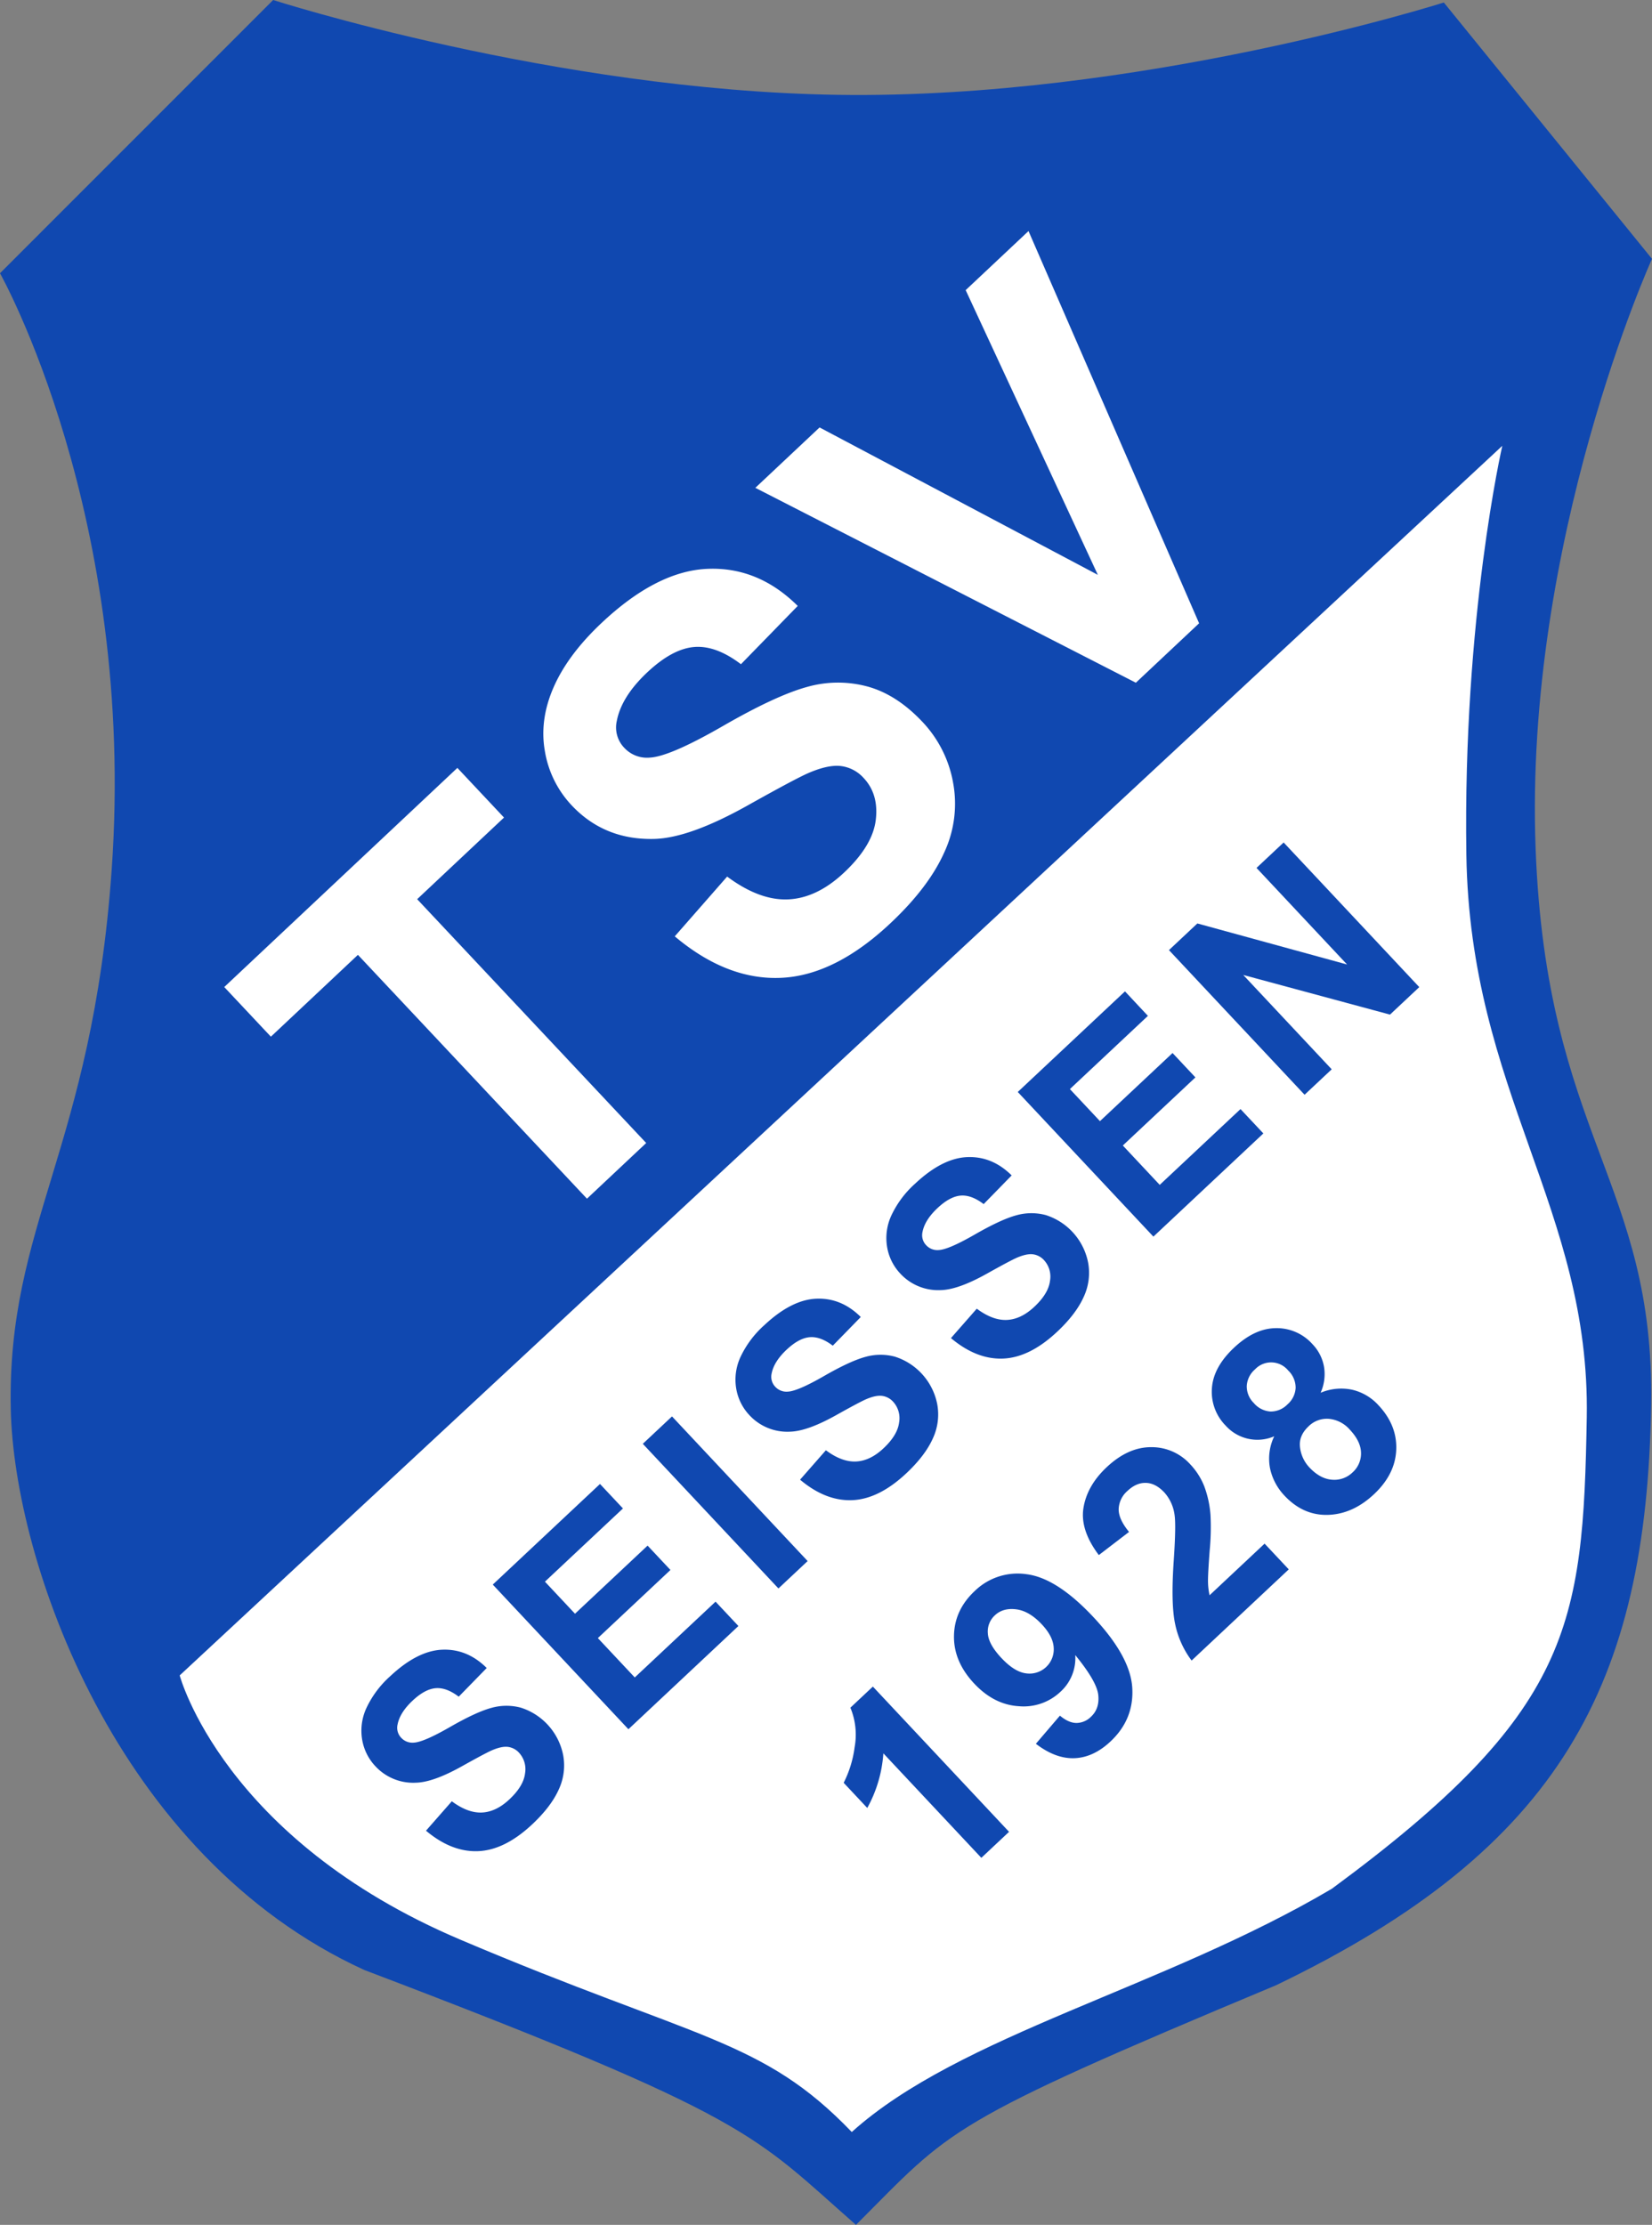
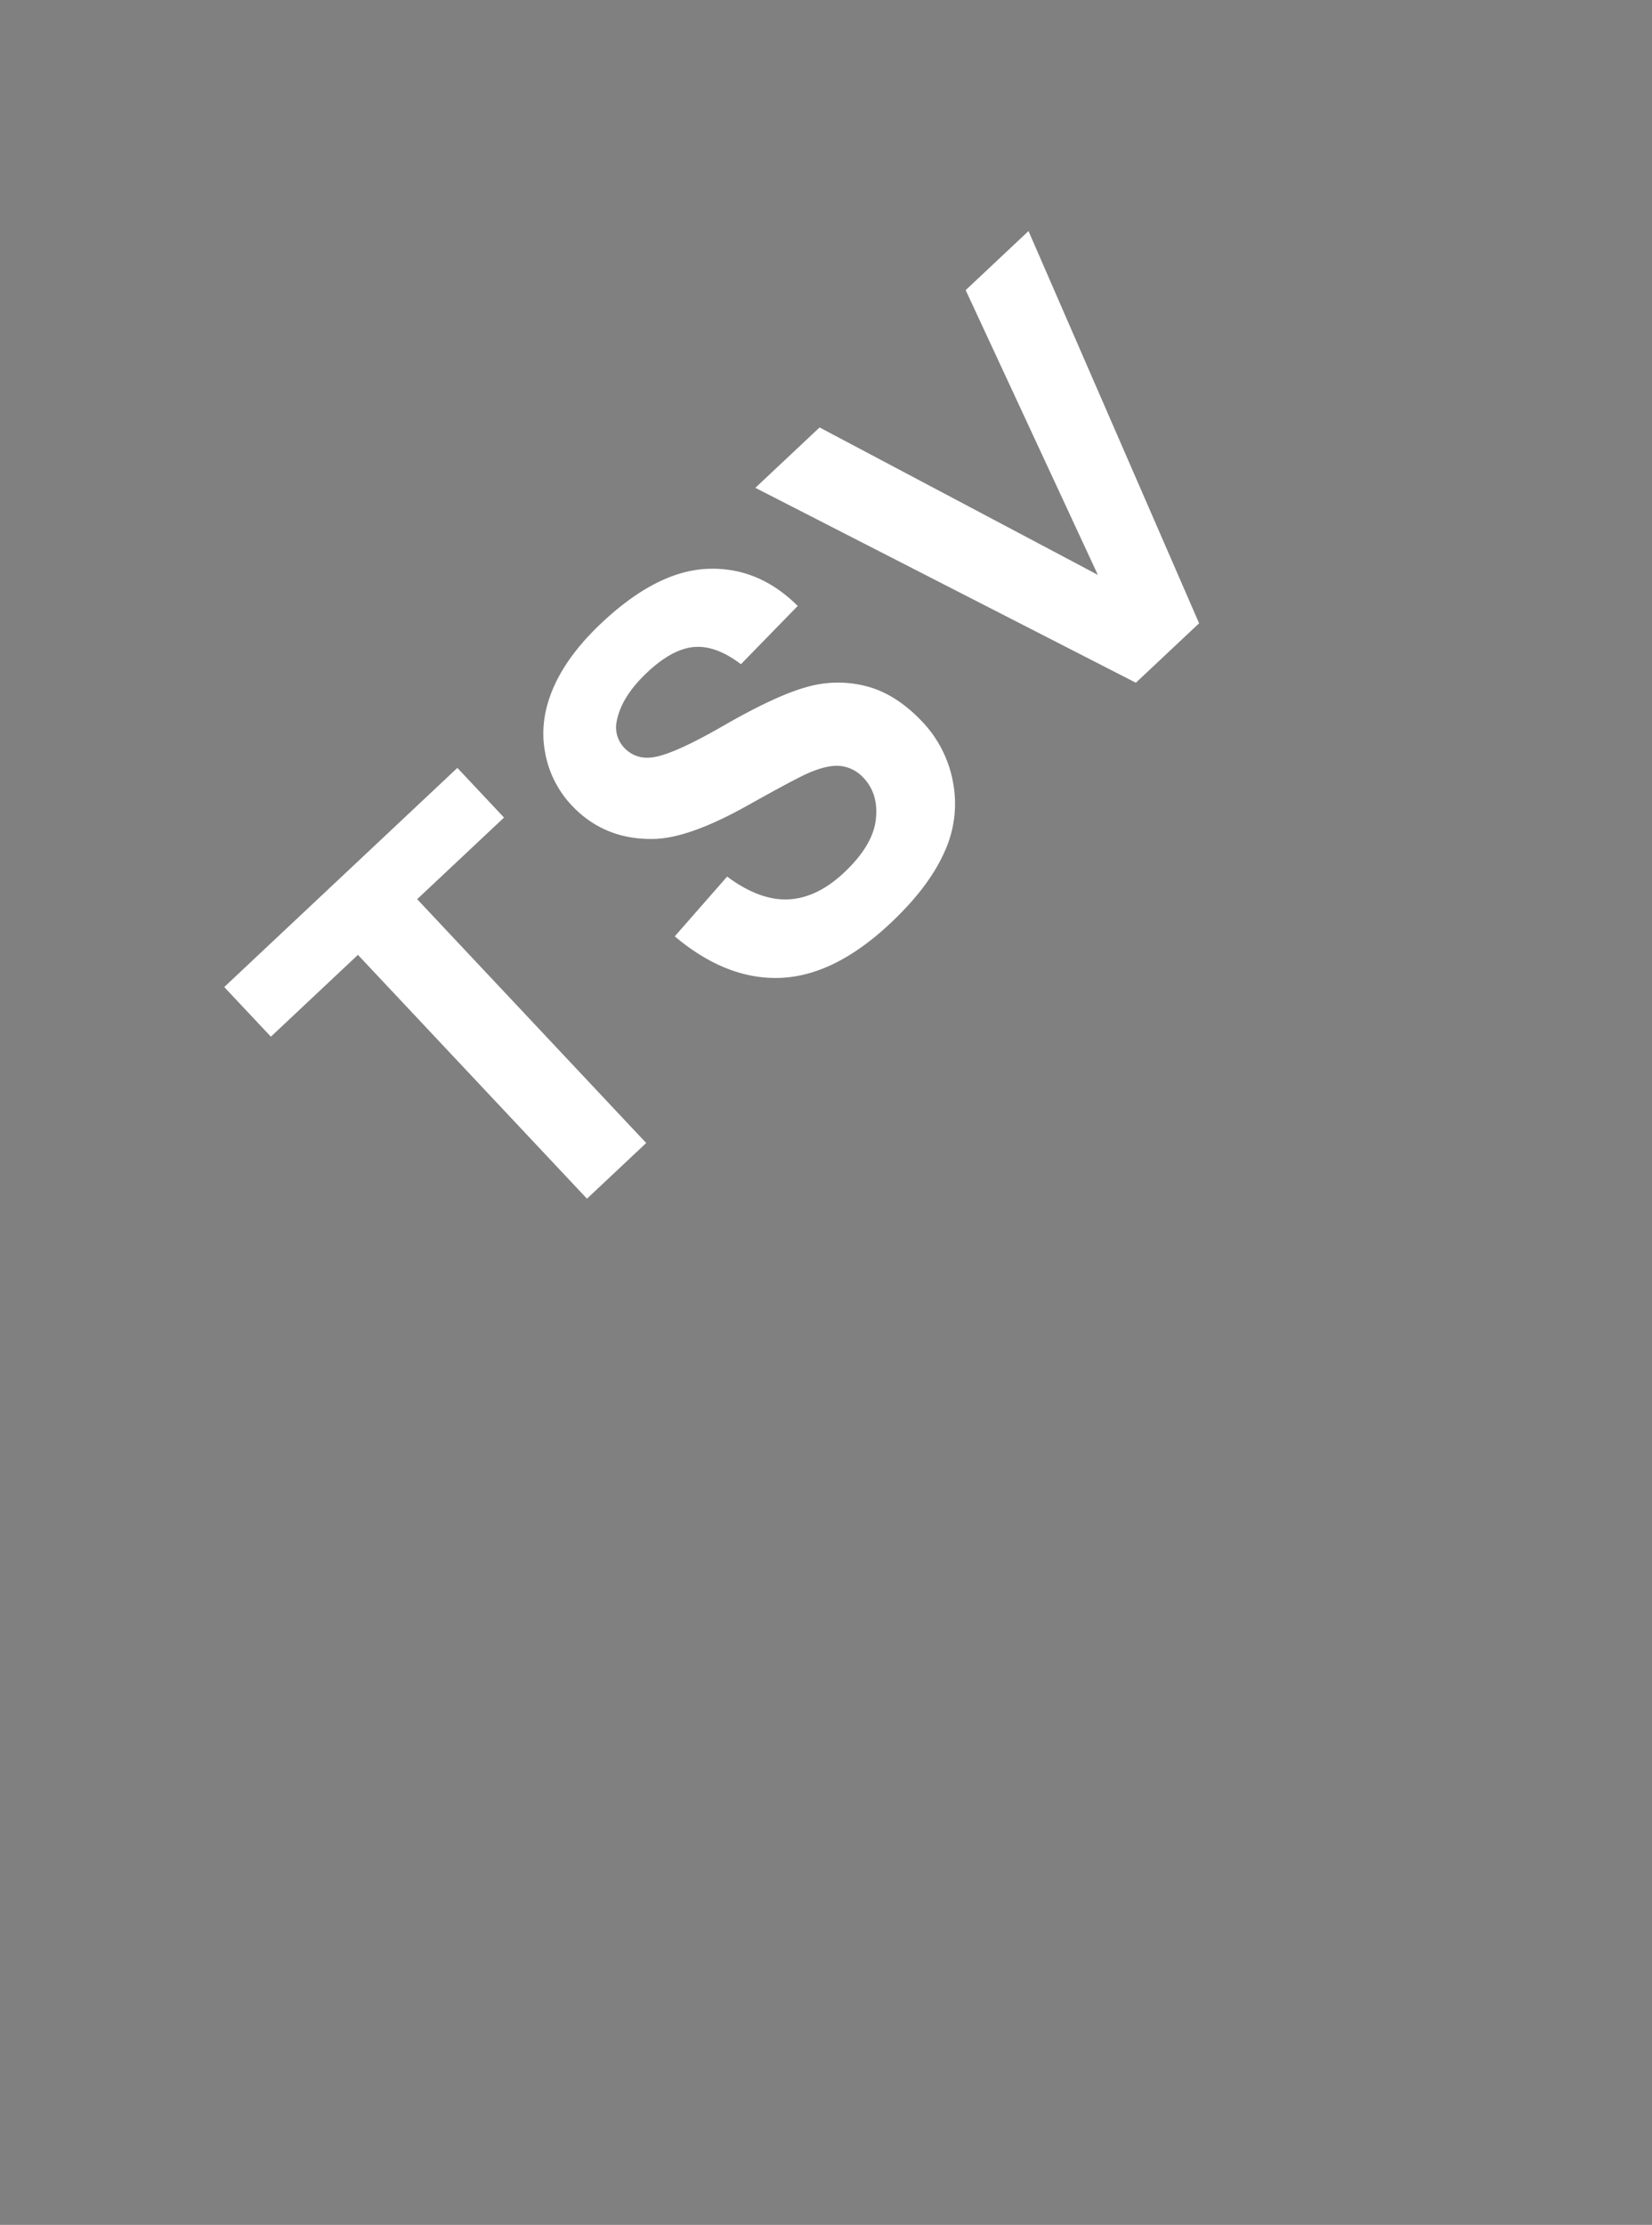
<svg xmlns="http://www.w3.org/2000/svg" xmlns:ns1="http://sodipodi.sourceforge.net/DTD/sodipodi-0.dtd" xmlns:ns2="http://www.inkscape.org/namespaces/inkscape" id="Gruppe_1" data-name="Gruppe 1" width="705.24" height="949.763" viewBox="0 0 705.24 949.763" version="1.1" ns1:docname="tsv-wappen_single_color.svg" ns2:version="1.3.2 (091e20e, 2023-11-25, custom)" ns2:export-filename="..\apple-touch-icon.png" ns2:export-xdpi="18.189474" ns2:export-ydpi="18.189474">
  <rect x="0" y="0" width="705.24" height="949.763" fill="#808080" stroke="none" />
  <ns1:namedview id="namedview1" pagecolor="#ffffff" bordercolor="#000000" borderopacity="0.25" ns2:showpageshadow="2" ns2:pageopacity="0.0" ns2:pagecheckerboard="0" ns2:deskcolor="#d1d1d1" ns2:zoom="0.85601474" ns2:cx="661.78767" ns2:cy="483.05243" ns2:window-width="1920" ns2:window-height="1009" ns2:window-x="-8" ns2:window-y="-8" ns2:window-maximized="1" ns2:current-layer="Gruppe_1" />
  <defs id="defs1">
    <style id="style1">
      .cls-1 {
        fill: #1048b0;
      }

      .cls-1, .cls-2 {
        fill-rule: evenodd;
      }

      .cls-2 {
        fill: #fff;
      }
    </style>
  </defs>
-   <path d="M 57.525,716.244 647.399,170.909 c 0,0 -17.633,76.139 -16.029,181.38 1.604,105.24 55.301,157.062 53.699,249.547 -1.602,92.484 -6.812,130.753 -113.673,209.018 C 496.324,854.97 405.357,875.699 357.27,918.752 317.198,877.298 288.479,878.09 182.687,833.444 76.894,788.797 57.525,716.244 57.525,716.244 Z" style="fill:#ffffff;fill-opacity:1;fill-rule:evenodd;stroke-width:1.042" id="path1" />
-   <path id="Form_2" data-name="Form 2" class="cls-1" d="M 1.2823386e-6,116.643 116.606,0 c 0,0 120.071,38.63 240.9,40.483 128.992,1.98 258.865,-39.417 258.865,-39.417 L 705.24,110.504 c 0,0 -54.647,120.294 -49.686,251.78 4.641,122.893 50.854,142.271 49.32,237.427 -1.92,119.242 -38.601,189.328 -160.149,247.768 C 402.602,906.894 406.842,908.327 365.416,949.763 321.305,911.141 322.675,904.517 155.487,840.942 49.234,792.326 5.96,666.053 4.603,601.63 2.941,522.717 39.229,490.645 47.669,371.413 58.374,220.177 1.2823387e-6,116.643 1.2823386e-6,116.643 Z M 76.714,715.202 641.333,190.312 c 0,0 -16.878,73.285 -15.343,174.58 1.535,101.295 52.933,151.174 51.4,240.191 -1.533,89.017 -6.52,125.851 -108.806,201.182 -71.858,42.462 -158.93,62.414 -204.958,103.853 -38.357,-39.9 -65.846,-39.137 -167.109,-82.11 C 95.254,785.035 76.714,715.202 76.714,715.202 Z" ns2:label="Form_2" style="fill:#1048b0;fill-opacity:1" ns1:nodetypes="cccccccccccccccssccsc" />
  <path id="TSV" class="cls-2" d="m 275.862,487.935 -97.774,-104.082 37.077,-34.85 -19.911,-21.199 -99.524,93.549 19.908,21.193 37.162,-34.93 97.774,104.087 z m 57.464,-70.506 q 23.044,-0.982 46.794,-23.307 16.317,-15.336 22.958,-30.187 a 49.2,49.2 0 0 0 3.79,-29.872 50.638,50.638 0 0 0 -12.964,-25.789 q -11.157,-11.877 -23.742,-15.256 a 48.252,48.252 0 0 0 -25.8,0.275 q -13.216,3.654 -35.764,16.64 -22.548,12.986 -31.1,13.466 a 13.194,13.194 0 0 1 -10.9,-4.072 12.525,12.525 0 0 1 -3.289,-11.551 q 1.981,-10.389 13,-20.75 10.679,-10.037 19.992,-10.826 9.313,-0.789 20.007,7.343 l 24.244,-24.88 q -16.813,-16.7 -38.444,-15.838 -21.631,0.862 -45.216,23.028 -14.438,13.567 -20.552,27.52 -6.114,13.953 -3.713,27.385 a 44.182,44.182 0 0 0 11.392,23 q 13.968,14.871 35.214,14.37 15.107,-0.359 40.173,-14.429 19.5,-10.923 25.385,-13.561 8.66,-3.795 14.2,-3.125 a 15.652,15.652 0 0 1 9.71,5.113 q 6.5,6.923 5.165,17.914 -1.335,10.991 -13.554,22.475 -11.533,10.84 -23.783,11.413 -12.25,0.573 -26.112,-9.731 l -22.363,25.521 q 22.227,18.695 45.272,17.711 z m 178.573,-151.354 -72.83,-167.437 -26.825,25.215 56.427,121.549 -118.792,-62.93 -27.425,25.774 162.447,83.2 z" />
-   <path id="SEISSEN_1928" data-name="SEISSEN 1928" class="cls-1" d="m 204.154,790.23 q 11.349,-0.474 23.055,-11.458 8.041,-7.545 11.319,-14.856 a 24.233,24.233 0 0 0 1.879,-14.71 26.646,26.646 0 0 0 -18.06,-20.229 23.769,23.769 0 0 0 -12.706,0.124 q -6.51,1.794 -17.62,8.18 -11.11,6.386 -15.323,6.619 a 6.5,6.5 0 0 1 -5.368,-2.011 6.164,6.164 0 0 1 -1.615,-5.689 q 0.979,-5.117 6.412,-10.214 5.264,-4.938 9.85,-5.323 4.586,-0.385 9.85,3.625 l 11.95,-12.242 q -8.272,-8.231 -18.926,-7.817 -10.654,0.414 -22.279,11.324 a 42.336,42.336 0 0 0 -10.134,13.546 22.962,22.962 0 0 0 -1.84,13.485 21.759,21.759 0 0 0 5.6,11.333 22.014,22.014 0 0 0 17.336,7.091 q 7.439,-0.169 19.79,-7.088 9.607,-5.371 12.507,-6.668 4.266,-1.866 6.992,-1.533 a 7.7,7.7 0 0 1 4.78,2.522 10.4,10.4 0 0 1 2.536,8.824 q -0.663,5.415 -6.684,11.063 -5.685,5.334 -11.718,5.61 -6.033,0.276 -12.855,-4.8 l -11.02,12.558 q 10.937,9.209 22.292,8.734 z m 111.076,-96.108 -9.756,-10.4 -34.49,32.354 -15.759,-16.8 30.99,-29.079 -9.755,-10.4 -30.991,29.078 -12.836,-13.689 33.306,-31.251 -9.8,-10.446 -45.77,42.946 57.9,61.748 z m 29.552,-27.729 -57.9,-61.747 -12.464,11.695 57.9,61.747 z m 19.061,-26 q 11.349,-0.474 23.055,-11.458 8.041,-7.547 11.319,-14.857 a 24.23,24.23 0 0 0 1.879,-14.709 26.647,26.647 0 0 0 -18.059,-20.229 23.768,23.768 0 0 0 -12.706,0.124 q -6.512,1.794 -17.62,8.18 -11.108,6.386 -15.324,6.618 a 6.5,6.5 0 0 1 -5.368,-2.01 6.168,6.168 0 0 1 -1.615,-5.69 q 0.98,-5.115 6.412,-10.213 5.263,-4.938 9.85,-5.323 4.587,-0.385 9.85,3.625 l 11.95,-12.242 q -8.272,-8.232 -18.926,-7.817 -10.654,0.415 -22.274,11.319 a 42.379,42.379 0 0 0 -10.139,13.542 22.97,22.97 0 0 0 -1.84,13.485 21.77,21.77 0 0 0 5.6,11.333 22.02,22.02 0 0 0 17.336,7.091 q 7.44,-0.17 19.79,-7.088 9.608,-5.371 12.507,-6.668 4.266,-1.866 6.993,-1.534 a 7.708,7.708 0 0 1 4.779,2.523 10.394,10.394 0 0 1 2.536,8.824 q -0.663,5.415 -6.684,11.063 -5.685,5.332 -11.718,5.61 -6.033,0.278 -12.854,-4.8 l -11.018,12.561 q 10.935,9.214 22.284,8.739 z m 64.411,-60.44 q 11.349,-0.474 23.055,-11.458 8.042,-7.547 11.319,-14.857 a 24.23,24.23 0 0 0 1.879,-14.709 26.651,26.651 0 0 0 -18.059,-20.23 23.782,23.782 0 0 0 -12.707,0.125 q -6.51,1.794 -17.619,8.18 -11.109,6.386 -15.324,6.618 a 6.5,6.5 0 0 1 -5.368,-2.01 6.169,6.169 0 0 1 -1.615,-5.69 q 0.98,-5.115 6.412,-10.213 5.264,-4.938 9.85,-5.323 4.586,-0.385 9.85,3.624 l 11.95,-12.242 q -8.273,-8.23 -18.926,-7.816 -10.653,0.414 -22.274,11.319 a 42.369,42.369 0 0 0 -10.134,13.547 22.968,22.968 0 0 0 -1.84,13.485 21.764,21.764 0 0 0 5.6,11.332 22.017,22.017 0 0 0 17.336,7.092 q 7.439,-0.17 19.79,-7.089 9.607,-5.37 12.507,-6.668 4.266,-1.865 6.993,-1.533 a 7.7,7.7 0 0 1 4.779,2.523 10.393,10.393 0 0 1 2.536,8.824 q -0.663,5.413 -6.684,11.063 -5.685,5.332 -11.718,5.61 -6.033,0.278 -12.855,-4.8 l -11.02,12.558 q 10.938,9.21 22.287,8.738 z m 111.076,-96.108 -9.756,-10.4 -34.485,32.358 -15.759,-16.806 30.99,-29.078 -9.755,-10.4 -30.99,29.079 -12.837,-13.689 33.306,-31.251 -9.79,-10.457 -45.769,42.946 57.9,61.747 z m 29.173,-27.373 -37.759,-40.27 62.644,16.917 12.5,-11.734 -57.9,-61.748 -11.58,10.865 38.667,41.235 -63.921,-17.529 -12.127,11.378 57.9,61.747 z m -195.873,263.506 -9.6,9.008 a 29.96,29.96 0 0 1 1.809,16.87 46.963,46.963 0 0 1 -4.672,15.192 l 10.071,10.74 a 55.949,55.949 0 0 0 6.872,-23.313 l 41.827,44.605 11.832,-11.1 z m 86.114,30.564 q 8.077,-0.334 15.32,-7.13 10.064,-9.442 9.307,-22.827 -0.757,-13.385 -16.635,-30.316 -15.6,-16.636 -28.435,-18.253 a 26.221,26.221 0 0 0 -22.224,7.195 q -8.633,8.1 -8.82,19.084 -0.187,10.984 8.62,20.376 8.452,9.015 19.01,9.679 a 22.859,22.859 0 0 0 17.841,-6.171 19.378,19.378 0 0 0 6.3,-15.65 q 9.237,11.286 9.829,17.065 0.592,5.779 -3.072,9.217 a 8.907,8.907 0 0 1 -6.254,2.7 q -3.348,-0.026 -7.047,-3.127 l -10.268,12.01 q 8.451,6.482 16.528,6.148 z m -8.911,-47.025 a 10.341,10.341 0 0 1 -11.741,10.819 q -4.986,-0.587 -10.593,-6.569 -5.53,-5.9 -5.791,-10.522 a 9.357,9.357 0 0 1 3.024,-7.707 q 3.453,-3.239 9.047,-2.55 5.594,0.689 10.965,6.418 4.898,5.223 5.089,10.111 z m 66.532,-22.521 a 28.029,28.029 0 0 1 -0.66,-5.557 q -0.084,-3.086 0.7,-13.481 a 104,104 0 0 0 0.362,-15.146 44.3,44.3 0 0 0 -2.669,-12.342 29.279,29.279 0 0 0 -5.95,-9.342 22.157,22.157 0 0 0 -16.715,-7.358 q -9.843,-0.029 -18.979,8.545 -8.337,7.823 -9.906,17.292 -1.569,9.469 6.541,20.229 l 12.9,-9.884 q -4.521,-5.5 -4.425,-9.783 a 10.811,10.811 0 0 1 3.8,-7.764 q 3.747,-3.516 7.868,-3.384 4.121,0.132 7.833,4.091 a 17.855,17.855 0 0 1 4.352,9.536 q 0.677,4.353 -0.332,19.314 -1.289,18.549 0.578,27.29 a 39.158,39.158 0 0 0 7.036,15.607 l 41.475,-38.916 -10.314,-10.99 z m 25.84,-54.057 a 24.276,24.276 0 0 0 6.149,11.534 q 8.532,9.1 20.04,8.118 9.747,-0.831 18.168,-8.734 9.053,-8.493 9.49,-18.96 0.437,-10.467 -7.581,-19.016 a 21.859,21.859 0 0 0 -11.245,-6.631 22.676,22.676 0 0 0 -13.462,1.303 19.382,19.382 0 0 0 1.475,-11 18.473,18.473 0 0 0 -4.937,-9.739 20.4,20.4 0 0 0 -15.567,-6.851 q -9.09,0.057 -17.89,8.314 -8.885,8.337 -9.479,17.367 a 20.5,20.5 0 0 0 5.882,15.938 18.159,18.159 0 0 0 20.726,4.544 21.944,21.944 0 0 0 -1.769,13.813 z m -9.962,-35.271 a 10.072,10.072 0 0 1 3.536,-7.118 9.427,9.427 0 0 1 14.157,0.494 10.2,10.2 0 0 1 3.173,7.435 10.051,10.051 0 0 1 -3.514,7.058 9.926,9.926 0 0 1 -7.183,3.018 10.156,10.156 0 0 1 -7.174,-3.641 9.923,9.923 0 0 1 -2.995,-7.246 z m 22.748,26.243 q -0.678,-4.986 3.659,-9.055 a 11.077,11.077 0 0 1 8.658,-3.176 13.49,13.49 0 0 1 8.979,4.679 q 4.662,4.971 4.729,9.855 a 10.771,10.771 0 0 1 -3.594,8.322 11.139,11.139 0 0 1 -8.82,3.129 q -5.073,-0.386 -9.655,-5.273 a 15.035,15.035 0 0 1 -3.956,-8.481 z" />
</svg>